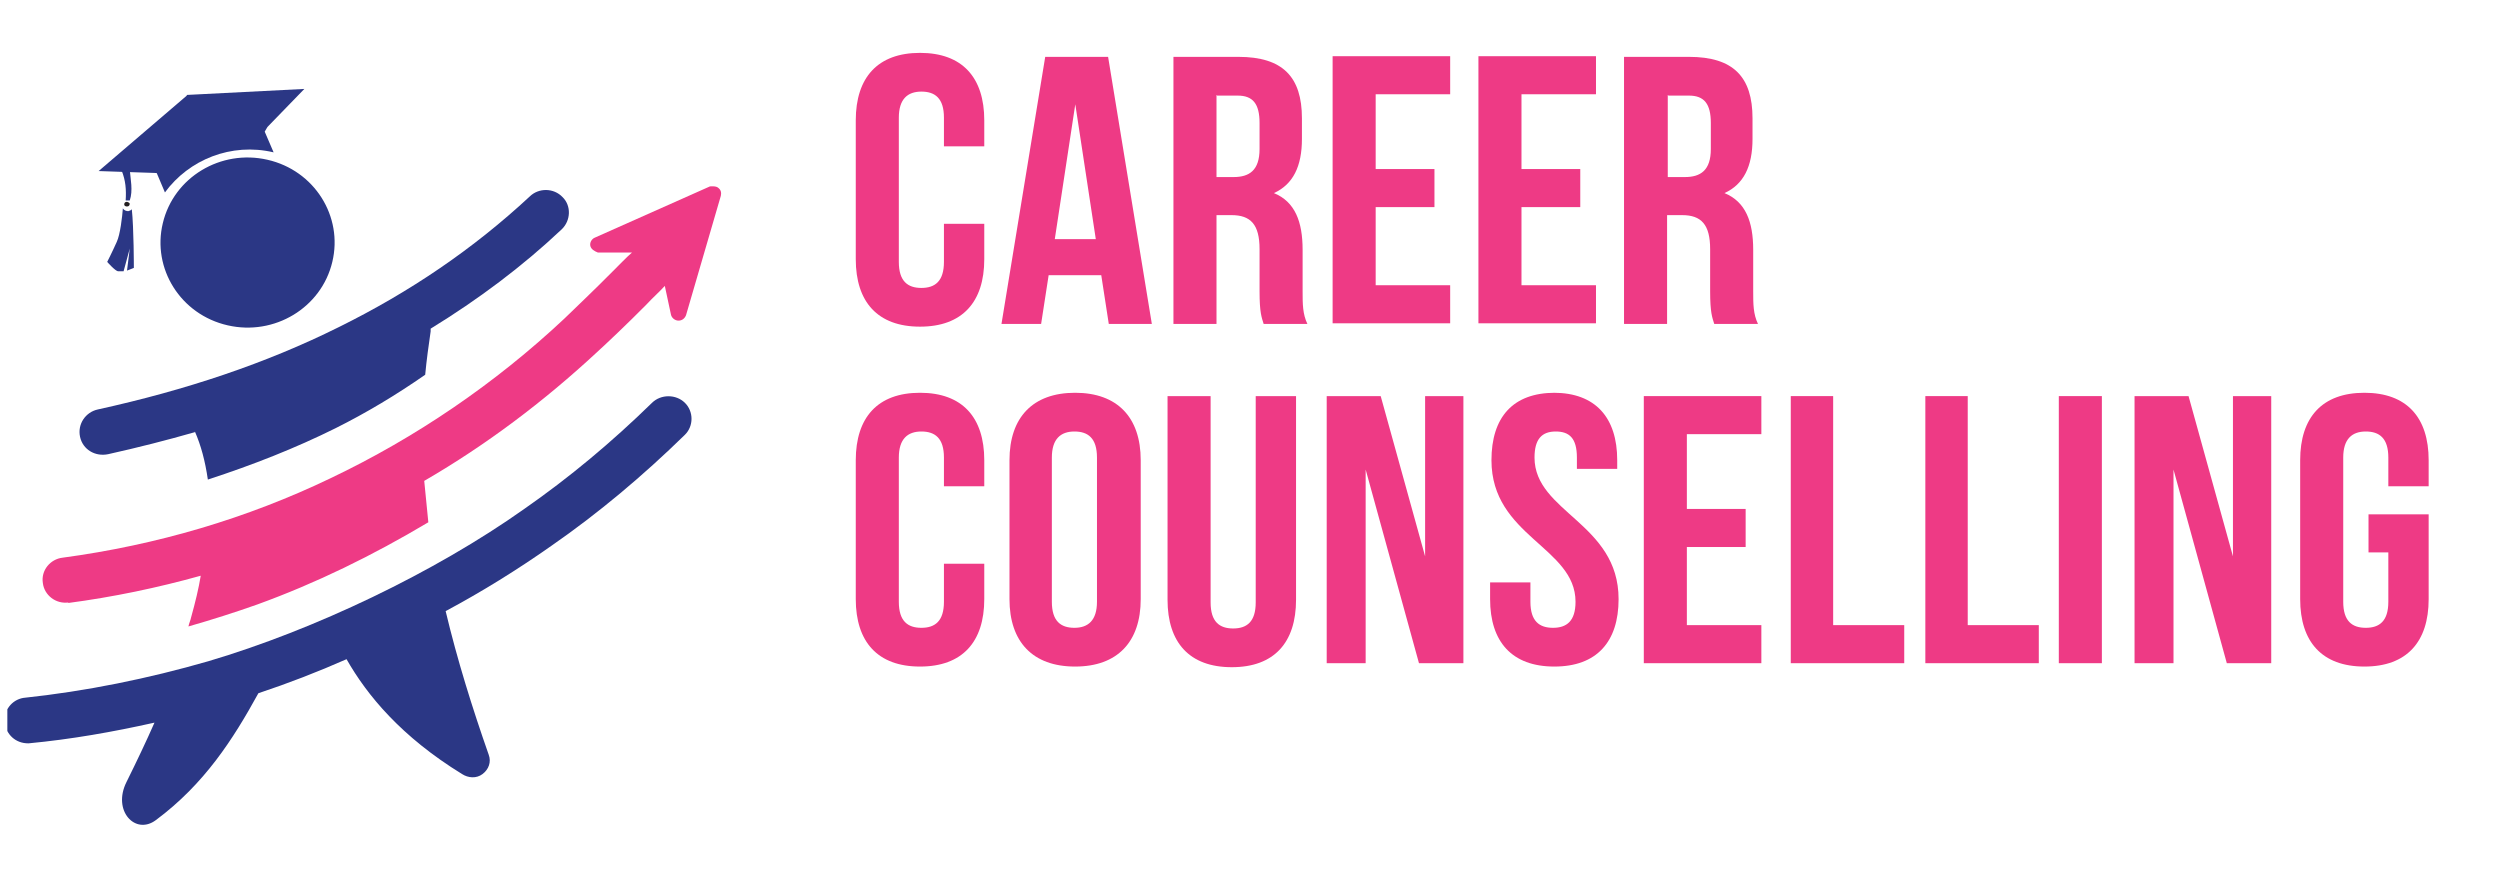
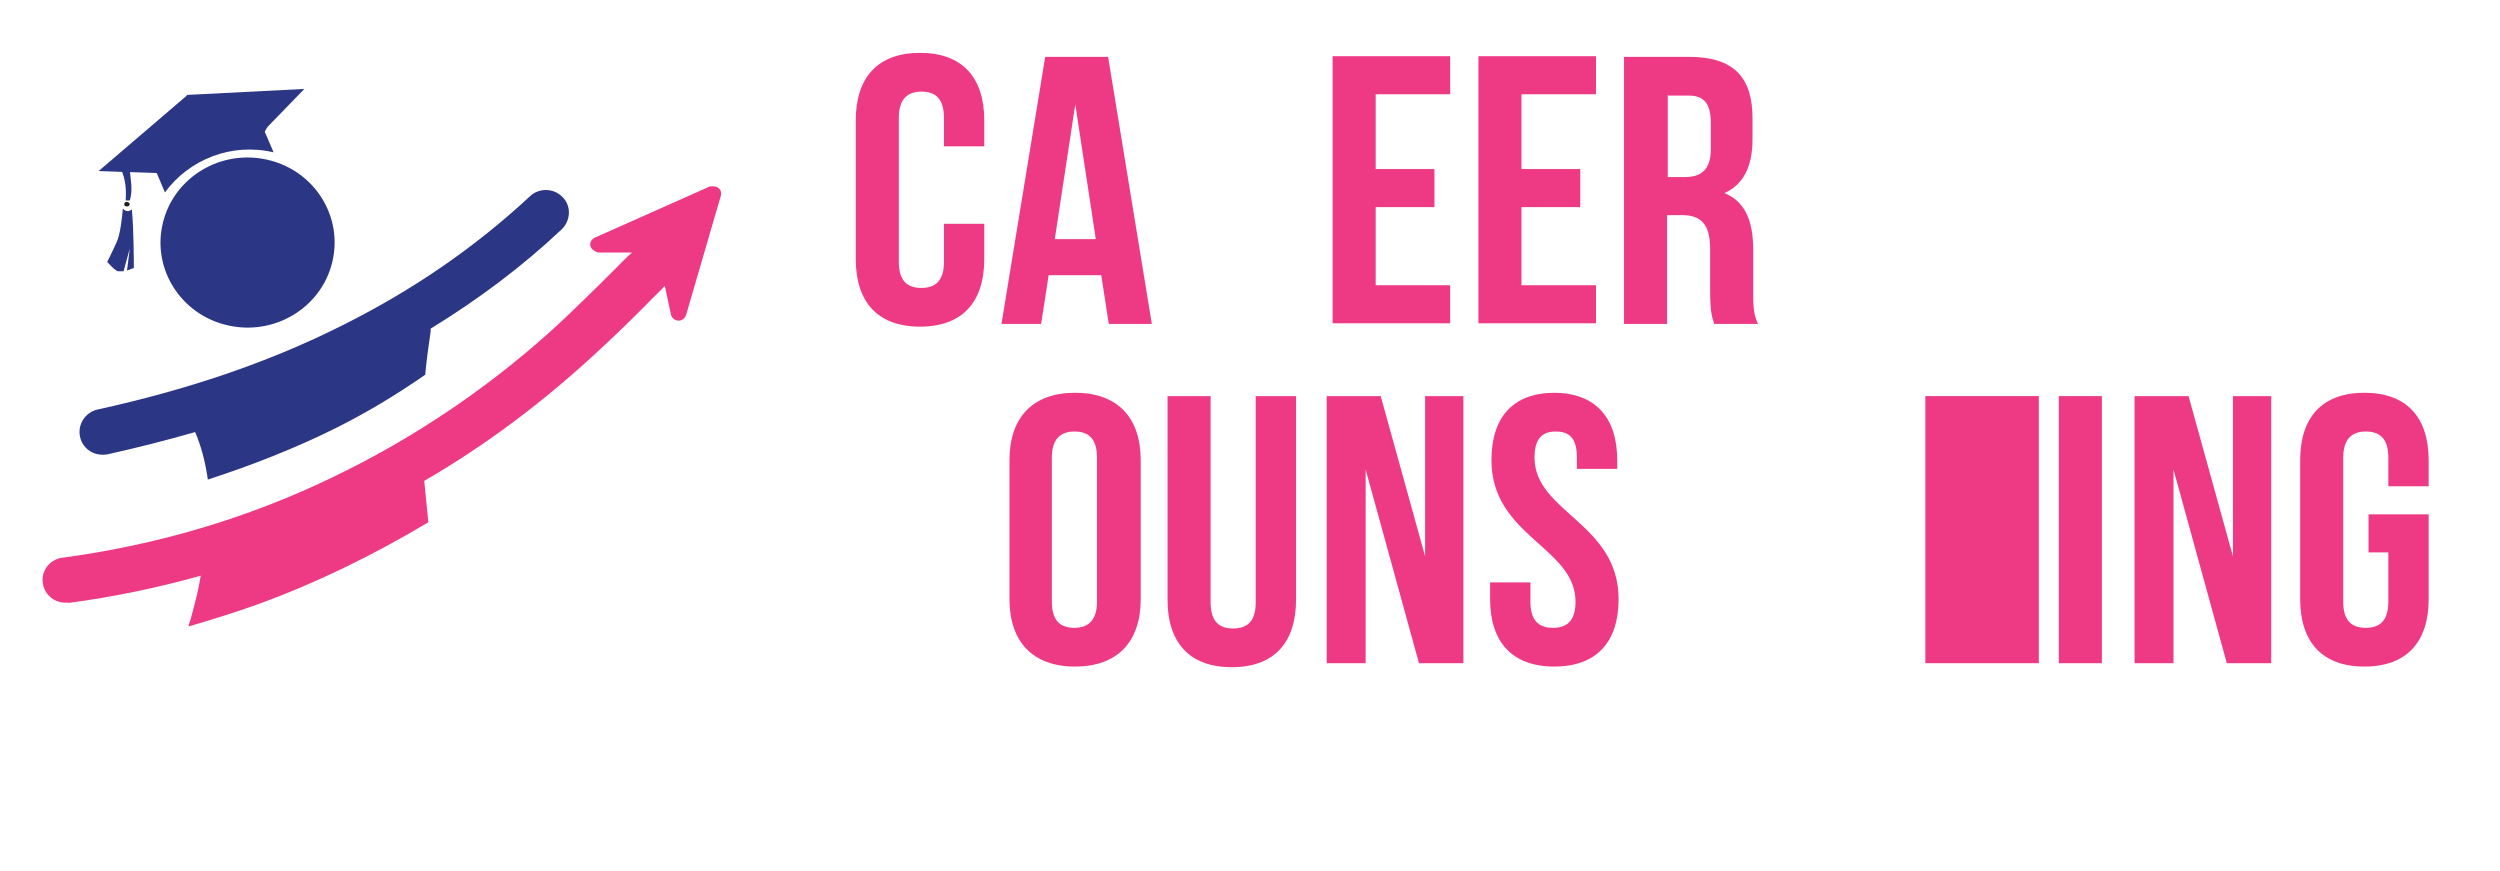
<svg xmlns="http://www.w3.org/2000/svg" width="175" height="61" viewBox="0 0 175 61" fill="none">
  <g clip-path="url(#clip0_6930_6121)">
    <path fill-rule="evenodd" clip-rule="evenodd" d="M4.818 42.169C3.909 42.309 3.096 41.655 3 40.814C2.856 39.925 3.526 39.131 4.387 39.037C10.99 38.149 17.305 36.28 23.142 33.475C29.122 30.624 34.672 26.838 39.504 22.304C40.174 21.649 41.609 20.294 42.901 18.985C43.379 18.517 43.81 18.05 44.24 17.676H41.848C41.609 17.582 41.37 17.442 41.322 17.209C41.274 16.975 41.417 16.741 41.609 16.648L49.694 13.049C49.694 13.049 50.125 13.002 50.268 13.142C50.46 13.282 50.508 13.469 50.46 13.703L48.02 22.07C47.924 22.304 47.733 22.444 47.493 22.444C47.254 22.444 47.015 22.257 46.967 22.023L46.537 20.013C46.154 20.434 45.675 20.855 45.245 21.322C43.905 22.677 42.47 24.033 41.752 24.687C38.069 28.1 34.05 31.138 29.696 33.662C29.792 34.644 29.887 35.625 29.983 36.56C26.06 38.897 22.137 40.814 18.023 42.309C16.444 42.87 14.817 43.385 13.19 43.852C13.238 43.618 13.334 43.431 13.382 43.198C13.669 42.169 13.908 41.188 14.052 40.3C11.037 41.141 7.928 41.795 4.722 42.216L4.818 42.169Z" fill="#EE3A85" />
-     <path fill-rule="evenodd" clip-rule="evenodd" d="M1.963 52.033C1.102 52.033 0.432 51.425 0.337 50.584C0.241 49.742 0.815 48.995 1.628 48.854C6.03 48.387 10.383 47.499 14.594 46.283C22.009 44.087 30.43 40.067 36.697 35.626C39.855 33.429 42.821 30.952 45.644 28.194C46.265 27.586 47.318 27.586 47.94 28.194C48.562 28.802 48.562 29.83 47.94 30.438C45.022 33.289 41.912 35.907 38.611 38.197C36.218 39.88 33.731 41.422 31.195 42.778C32.008 46.19 33.061 49.556 34.209 52.828C34.401 53.342 34.209 53.856 33.779 54.183C33.348 54.51 32.774 54.463 32.343 54.183C28.085 51.565 25.693 48.667 24.258 46.143C22.248 47.031 20.191 47.826 18.086 48.527C16.316 51.752 14.307 54.884 10.91 57.408C9.475 58.483 7.848 56.754 8.853 54.744C9.57 53.295 10.24 51.892 10.814 50.584C7.896 51.238 4.977 51.752 2.011 52.033H1.963Z" fill="#2B3785" />
    <path fill-rule="evenodd" clip-rule="evenodd" d="M13.641 30.204C14.071 31.186 14.358 32.261 14.55 33.57C17.707 32.541 20.674 31.373 23.496 29.971C25.649 28.895 27.754 27.633 29.764 26.231C29.86 25.203 30.003 24.174 30.146 23.193C30.146 23.146 30.146 23.053 30.146 23.006C33.495 20.949 36.557 18.659 39.332 16.041C39.954 15.434 40.002 14.405 39.38 13.798C38.758 13.143 37.706 13.143 37.084 13.751C33.161 17.397 28.711 20.435 23.688 22.912C18.616 25.436 13.019 27.306 6.847 28.662C5.986 28.849 5.412 29.69 5.603 30.578C5.795 31.466 6.656 31.98 7.565 31.794C9.67 31.326 11.679 30.812 13.641 30.251V30.204Z" fill="#2B3785" />
    <path fill-rule="evenodd" clip-rule="evenodd" d="M8.51 11.928C8.797 12.629 8.845 13.283 8.797 14.031C8.797 14.031 8.893 14.031 8.94 14.031C8.988 14.031 9.036 14.031 9.084 14.031C9.323 13.33 9.132 12.535 9.084 11.881C8.893 11.881 8.749 11.928 8.558 11.974L8.51 11.928Z" fill="#2B3785" />
    <path fill-rule="evenodd" clip-rule="evenodd" d="M8.887 14.127C8.887 14.127 9.078 14.174 9.078 14.267C9.078 14.361 9.03 14.454 8.887 14.454C8.791 14.454 8.695 14.407 8.695 14.314C8.695 14.22 8.743 14.127 8.887 14.127Z" fill="#231F20" />
    <path fill-rule="evenodd" clip-rule="evenodd" d="M8.604 14.547C8.556 15.201 8.413 16.417 8.174 16.931C7.839 17.679 7.504 18.333 7.504 18.333C7.504 18.333 8.078 18.987 8.269 18.987C8.461 18.987 8.652 18.987 8.652 18.987L9.083 17.398L8.891 18.941L9.37 18.754C9.37 18.754 9.37 15.949 9.226 14.64C9.178 14.734 9.083 14.734 8.987 14.781C8.844 14.781 8.7 14.734 8.604 14.594V14.547Z" fill="#2B3785" />
    <path fill-rule="evenodd" clip-rule="evenodd" d="M18.717 11.182C15.463 10.434 12.162 12.398 11.397 15.623C10.631 18.801 12.641 22.026 15.942 22.774C19.195 23.522 22.496 21.559 23.262 18.334C24.027 15.155 22.018 11.93 18.717 11.182Z" fill="#2B3785" />
    <path fill-rule="evenodd" clip-rule="evenodd" d="M13.076 6.645L21.305 6.225L18.721 8.889L18.53 9.216L19.152 10.665C16.186 9.964 13.22 11.179 11.545 13.47L10.971 12.114L6.904 11.974L13.076 6.692V6.645Z" fill="#2B3785" />
    <path d="M68.899 15.667V18.145C68.899 21.136 67.368 22.866 64.401 22.866C61.435 22.866 59.904 21.136 59.904 18.145V8.422C59.904 5.431 61.435 3.701 64.401 3.701C67.368 3.701 68.899 5.431 68.899 8.422V10.245H66.076V8.235C66.076 6.88 65.454 6.412 64.497 6.412C63.54 6.412 62.918 6.926 62.918 8.235V18.332C62.918 19.687 63.54 20.155 64.497 20.155C65.454 20.155 66.076 19.687 66.076 18.332V15.667H68.899Z" fill="#EE3A85" />
    <path d="M80.629 22.677H77.615L77.088 19.265H73.405L72.878 22.677H70.103L73.165 3.98H77.567L80.629 22.677ZM73.787 16.741H76.706L75.27 7.299L73.835 16.741H73.787Z" fill="#EE3A85" />
-     <path d="M88.456 22.677C88.312 22.21 88.169 21.883 88.169 20.387V17.442C88.169 15.713 87.547 15.059 86.207 15.059H85.155V22.677H82.141V3.98H86.686C89.795 3.98 91.135 5.383 91.135 8.281V9.73C91.135 11.646 90.513 12.908 89.174 13.516C90.657 14.124 91.183 15.526 91.183 17.489V20.387C91.183 21.275 91.183 21.976 91.518 22.677H88.456ZM85.155 6.645V12.394H86.351C87.451 12.394 88.169 11.927 88.169 10.431V8.608C88.169 7.252 87.69 6.692 86.638 6.692H85.203L85.155 6.645Z" fill="#EE3A85" />
    <path d="M96.297 11.833H100.412V14.498H96.297V19.966H101.512V22.631H93.283V3.934H101.512V6.598H96.297V11.833Z" fill="#EE3A85" />
    <path d="M106.504 11.833H110.619V14.498H106.504V19.966H111.719V22.631H103.49V3.934H111.719V6.598H106.504V11.833Z" fill="#EE3A85" />
    <path d="M119.997 22.677C119.853 22.21 119.71 21.883 119.71 20.387V17.442C119.71 15.713 119.088 15.059 117.748 15.059H116.696V22.677H113.682V3.98H118.227C121.336 3.98 122.676 5.383 122.676 8.281V9.73C122.676 11.646 122.054 12.908 120.714 13.516C122.198 14.124 122.724 15.526 122.724 17.489V20.387C122.724 21.275 122.724 21.976 123.059 22.677H119.997ZM116.744 6.645V12.394H117.94C119.04 12.394 119.758 11.927 119.758 10.431V8.608C119.758 7.252 119.279 6.692 118.227 6.692H116.791L116.744 6.645Z" fill="#EE3A85" />
-     <path d="M68.899 39.46V41.938C68.899 44.929 67.368 46.659 64.401 46.659C61.435 46.659 59.904 44.929 59.904 41.938V32.215C59.904 29.224 61.435 27.494 64.401 27.494C67.368 27.494 68.899 29.224 68.899 32.215V34.038H66.076V32.028C66.076 30.673 65.454 30.205 64.497 30.205C63.54 30.205 62.918 30.719 62.918 32.028V42.125C62.918 43.48 63.54 43.947 64.497 43.947C65.454 43.947 66.076 43.48 66.076 42.125V39.46H68.899Z" fill="#EE3A85" />
    <path d="M70.664 32.215C70.664 29.224 72.291 27.494 75.257 27.494C78.223 27.494 79.85 29.224 79.85 32.215V41.938C79.85 44.929 78.223 46.659 75.257 46.659C72.291 46.659 70.664 44.929 70.664 41.938V32.215ZM73.63 42.125C73.63 43.48 74.252 43.947 75.209 43.947C76.166 43.947 76.788 43.433 76.788 42.125V32.028C76.788 30.673 76.166 30.205 75.209 30.205C74.252 30.205 73.63 30.719 73.63 32.028V42.125Z" fill="#EE3A85" />
    <path d="M84.743 27.727V42.17C84.743 43.526 85.365 43.993 86.321 43.993C87.278 43.993 87.9 43.526 87.9 42.17V27.727H90.723V41.983C90.723 44.975 89.192 46.704 86.226 46.704C83.26 46.704 81.728 44.975 81.728 41.983V27.727H84.743Z" fill="#EE3A85" />
    <path d="M95.596 32.868V46.424H92.869V27.727H96.649L99.758 38.945V27.727H102.438V46.424H99.328L95.596 32.868Z" fill="#EE3A85" />
    <path d="M108.756 27.494C111.674 27.494 113.205 29.224 113.205 32.215V32.823H110.383V32.028C110.383 30.673 109.856 30.205 108.9 30.205C107.943 30.205 107.416 30.719 107.416 32.028C107.416 35.861 113.301 36.609 113.301 41.938C113.301 44.929 111.77 46.659 108.804 46.659C105.838 46.659 104.307 44.929 104.307 41.938V40.769H107.129V42.125C107.129 43.48 107.751 43.947 108.708 43.947C109.665 43.947 110.287 43.48 110.287 42.125C110.287 38.292 104.402 37.544 104.402 32.215C104.402 29.224 105.885 27.494 108.852 27.494H108.756Z" fill="#EE3A85" />
-     <path d="M118.08 35.626H122.195V38.291H118.08V43.759H123.295V46.424H115.066V27.727H123.295V30.391H118.08V35.626Z" fill="#EE3A85" />
-     <path d="M125.307 27.727H128.321V43.759H133.296V46.424H125.354V27.727H125.307Z" fill="#EE3A85" />
-     <path d="M134.727 27.727H137.741V43.759H142.716V46.424H134.774V27.727H134.727Z" fill="#EE3A85" />
+     <path d="M134.727 27.727H137.741H142.716V46.424H134.774V27.727H134.727Z" fill="#EE3A85" />
    <path d="M144.117 27.727H147.131V46.424H144.117V27.727Z" fill="#EE3A85" />
    <path d="M152.145 32.868V46.424H149.418V27.727H153.198L156.307 38.945V27.727H158.986V46.424H155.877L152.145 32.868Z" fill="#EE3A85" />
    <path d="M165.796 36.001H170.006V41.938C170.006 44.929 168.475 46.659 165.509 46.659C162.543 46.659 161.012 44.929 161.012 41.938V32.215C161.012 29.224 162.543 27.494 165.509 27.494C168.475 27.494 170.006 29.224 170.006 32.215V34.038H167.183V32.028C167.183 30.673 166.561 30.205 165.605 30.205C164.648 30.205 164.026 30.719 164.026 32.028V42.125C164.026 43.48 164.648 43.947 165.605 43.947C166.561 43.947 167.183 43.48 167.183 42.125V38.666H165.796V36.001Z" fill="#EE3A85" />
  </g>
  <defs>
    <clipPath id="clip0_6930_6121">
      <rect width="174" height="60" fill="white" transform="translate(0.514 0.648)" />
    </clipPath>
  </defs>
</svg>